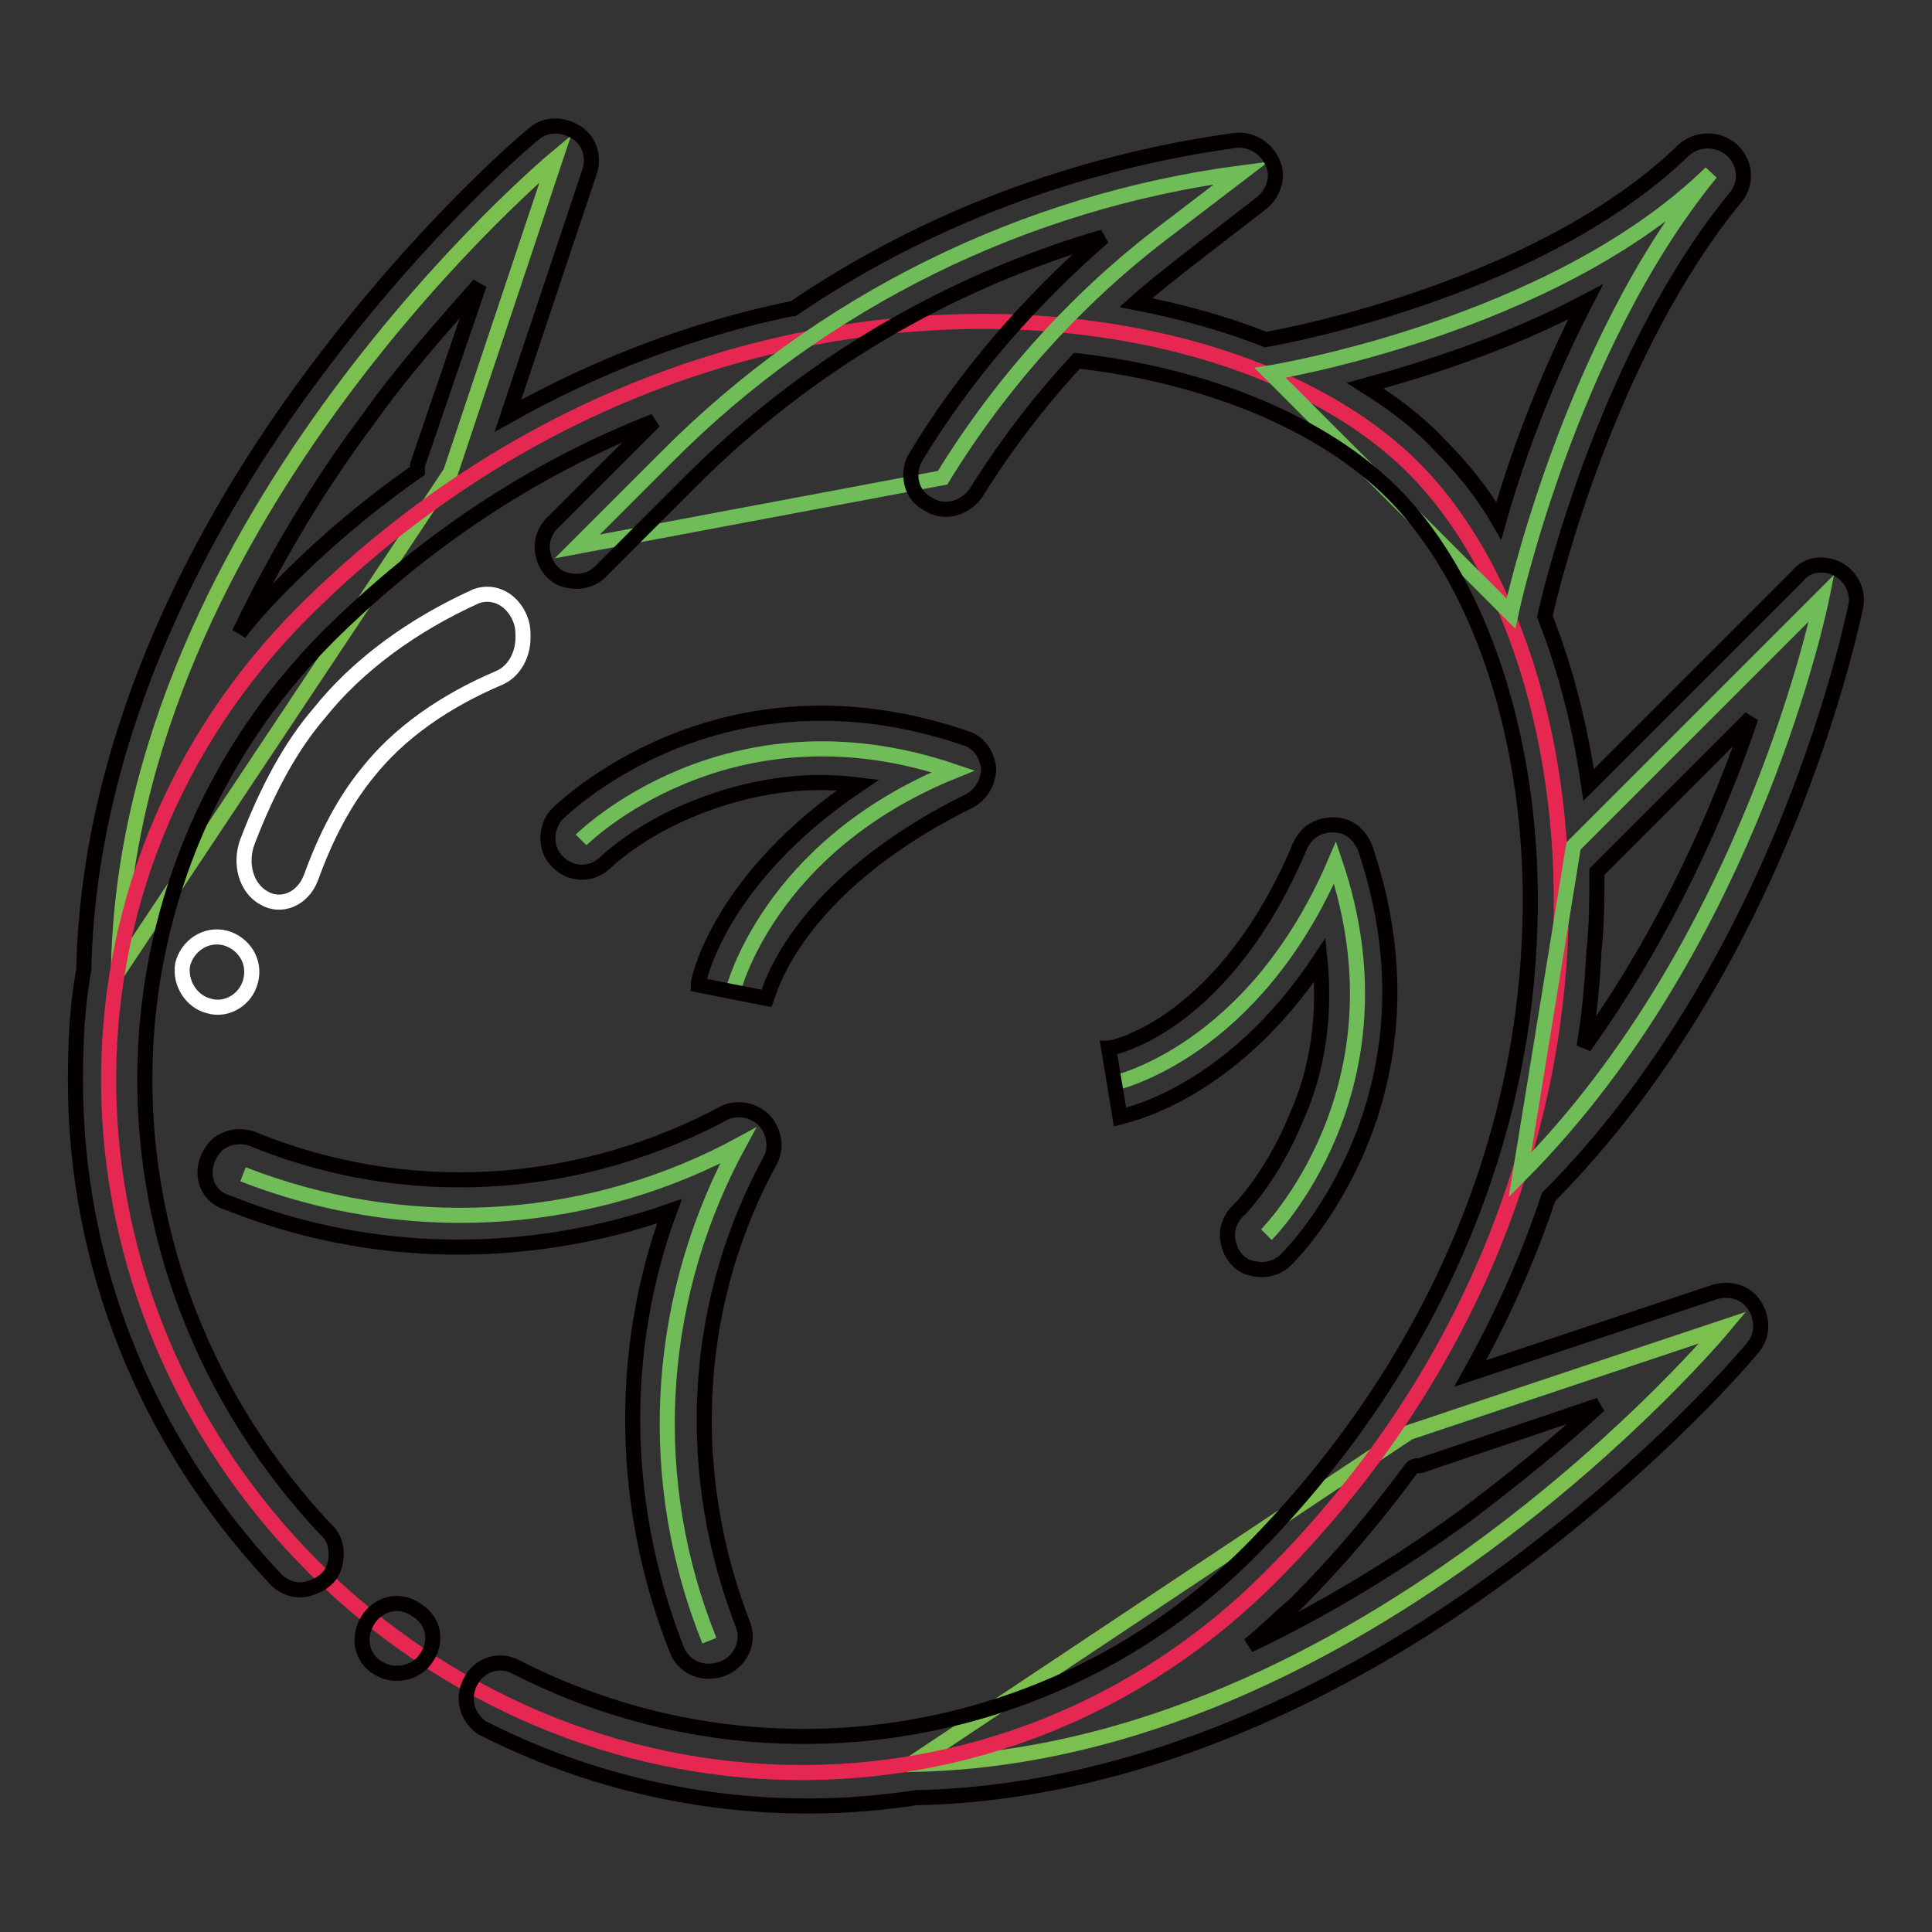
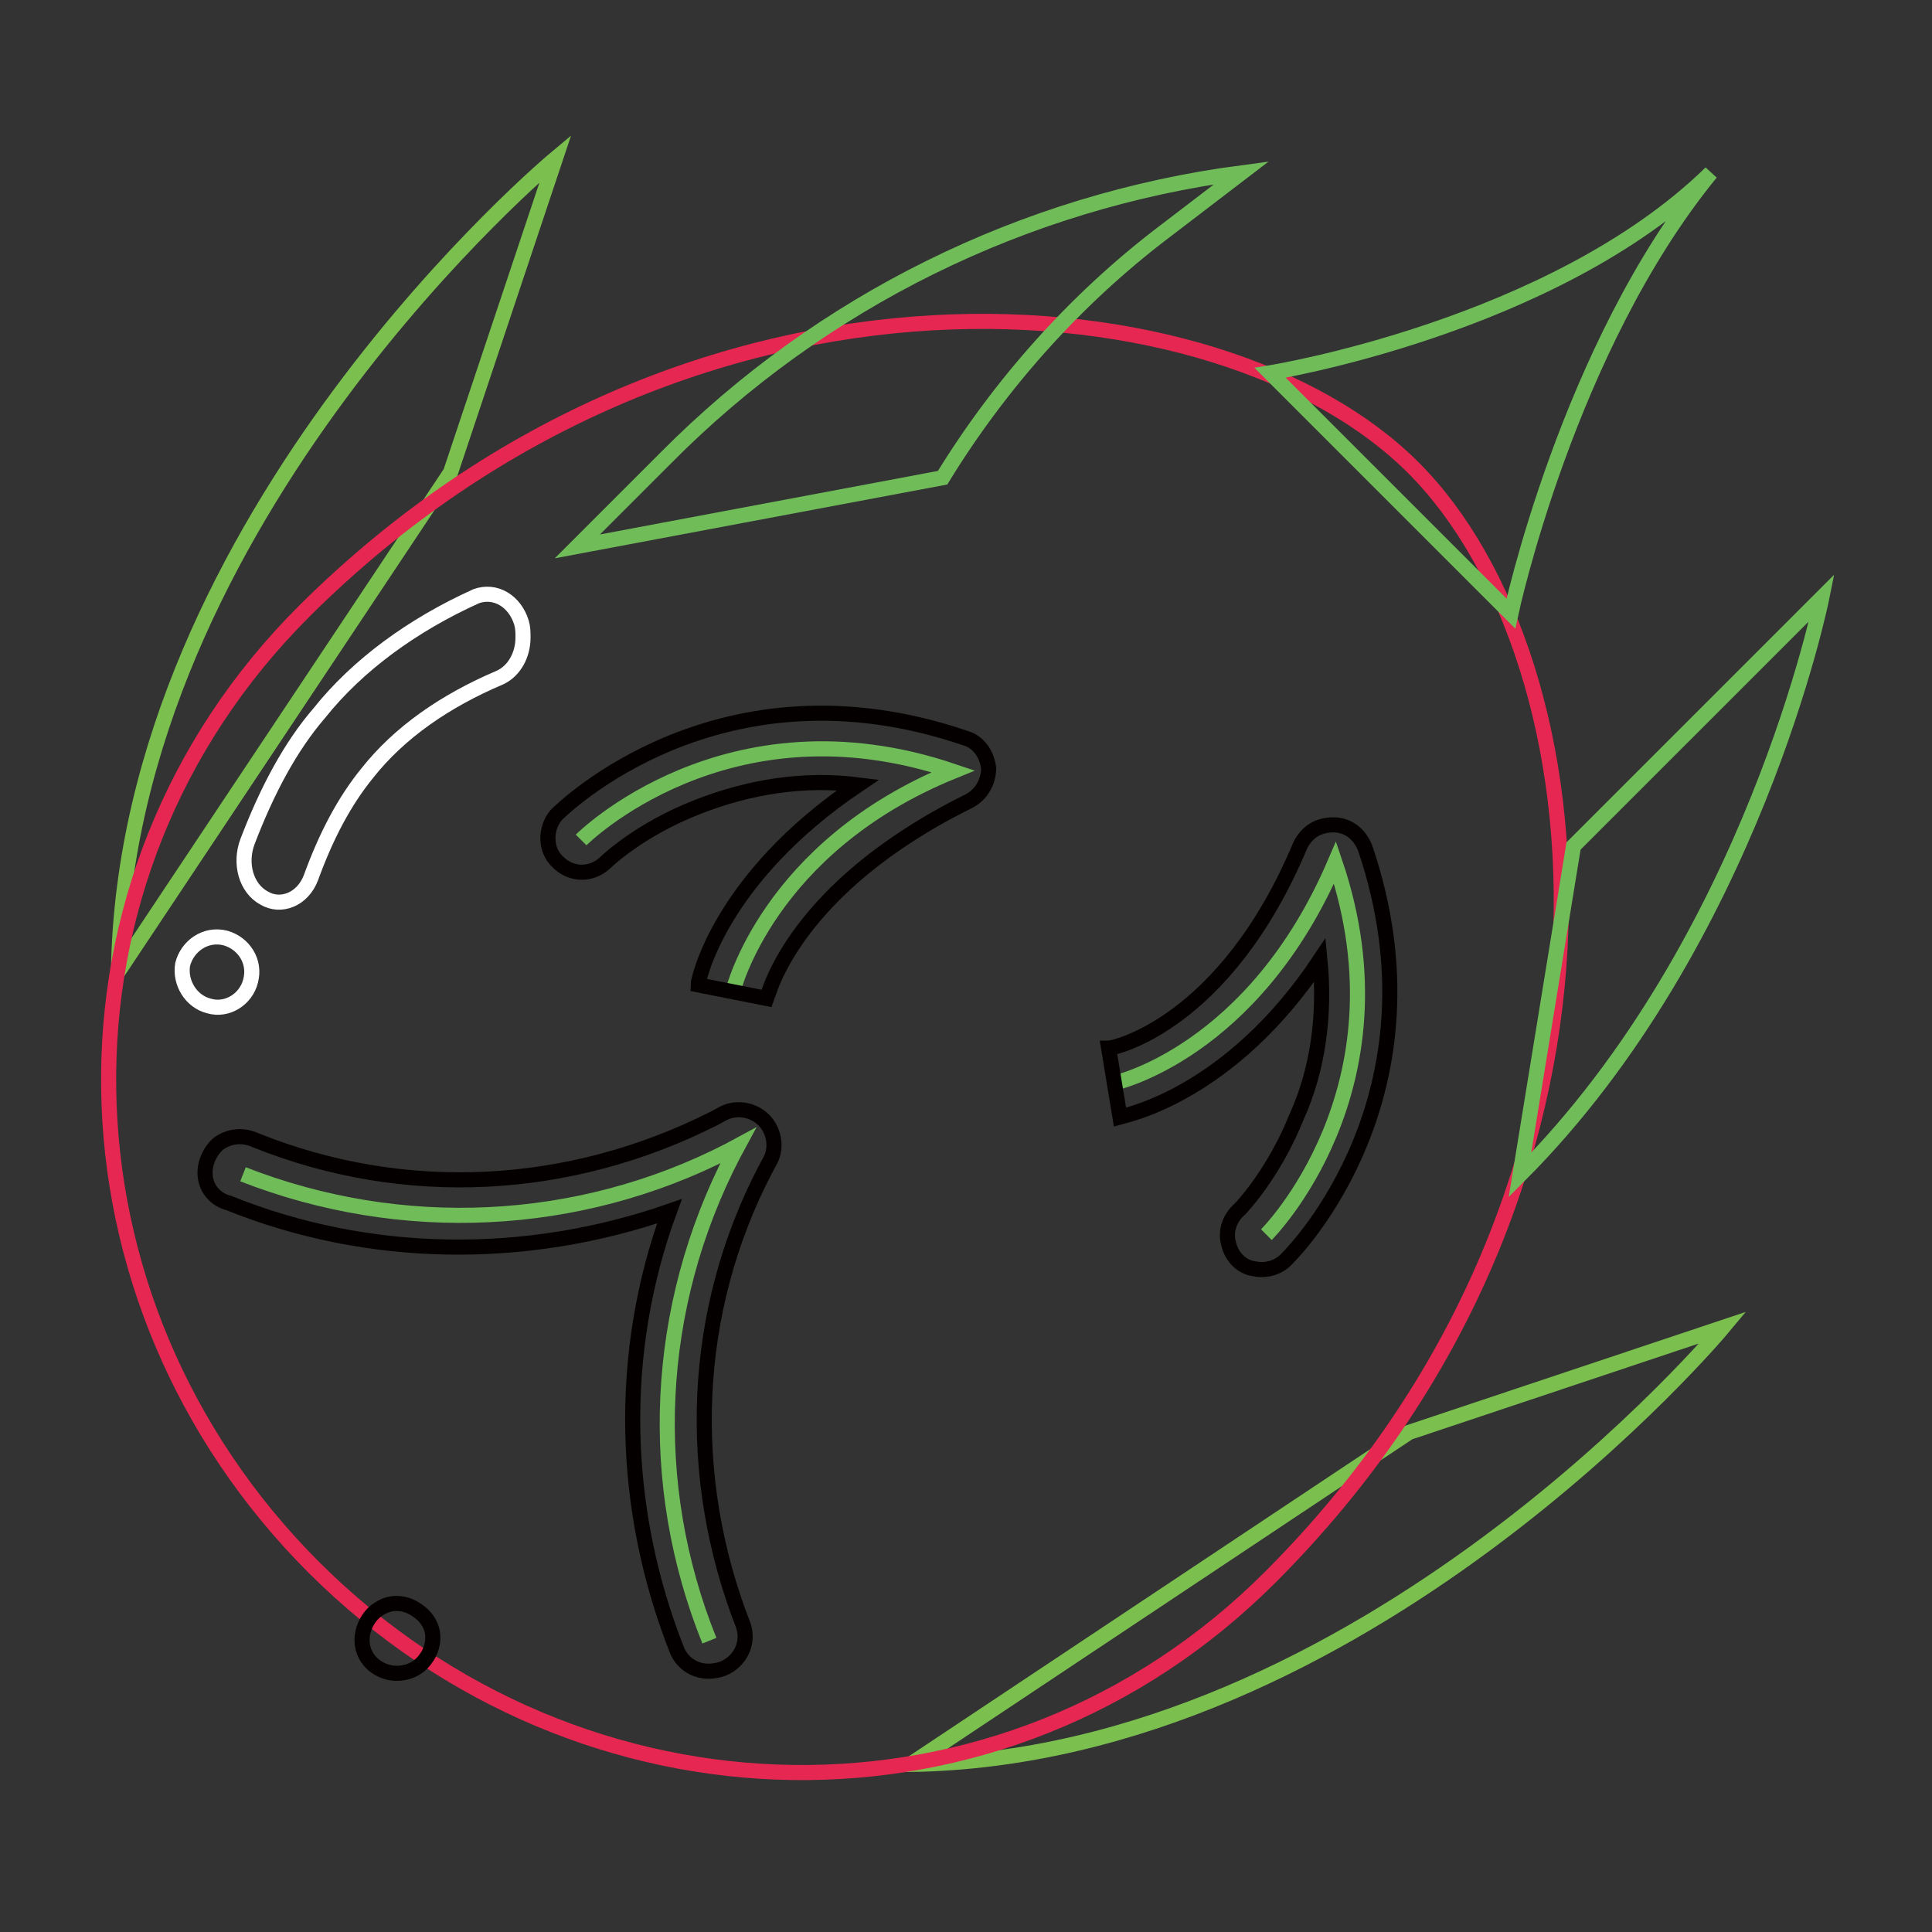
<svg xmlns="http://www.w3.org/2000/svg" version="1.1" x="0px" y="0px" viewBox="0 0 256 256" enable-background="new 0 0 256 256" xml:space="preserve">
  <rect x="0" y="0" width="256" height="256" fill="#333333" stroke="none" />
  <g>
    <path stroke-width="2" fill-opacity="0" stroke="#7bbf4f" d="M59.7,62.6l13.9-41.6c0,0-57,47.5-57.9,107.7L59.7,62.6z M186.7,189.8l41.6-13.9c0,0-47.5,57-107.7,57.9 L186.7,189.8L186.7,189.8z" />
    <path stroke-width="2" fill-opacity="0" stroke="#e62751" d="M187.3,62c25.4,25.4,32.7,95.3-19,147c-35.4,35.4-91.3,34-126.7-1.3C6.2,172.3,4.9,116.3,40.3,81 C91.6,29.9,161.9,36.5,187.3,62L187.3,62z" />
    <path stroke-width="2" fill-opacity="0" stroke="#6fbc59" d="M147.7,143.5c0,0,18.4-4,29.2-29.2c10.2,30.1-9.1,49.3-9.1,49.3 M94,217.4c-8.4-20.8-7.3-44.2,3.1-64.3 l0.7-1.3l-1.3,0.7c-19.9,10.2-43.3,11.3-64.3,3.1 M168.3,49.4c0,0,37.4-6,58.4-26.5c-19,23.2-26.5,58.4-26.5,58.4L168.3,49.4z  M208.5,112.1l32.9-32.9c0,0-9.1,45.5-40,76.5L208.5,112.1z M97.1,131.4c0,0,4.6-19.2,29.2-29.2C96.2,92,77,111.3,77,111.3  M76.5,72.4l11.7-11.7c20.6-20.8,47.5-34,76.3-37.8L153.9,31c-11.5,8.8-21.4,19.9-29,32.3L76.5,72.4L76.5,72.4z" />
    <path stroke-width="2" fill-opacity="0" stroke="#040000" d="M55.3,213.4c-1.5-1.1-3.5-1.3-5.1-0.2c-1.5,0.9-2.4,2.9-2.2,4.6c0.2,1.8,1.5,3.3,3.5,3.8 c1.8,0.4,3.8-0.2,4.9-1.8c0.7-0.9,1.1-2.2,0.9-3.5C57.1,215.2,56.4,214.1,55.3,213.4z M146.9,138.9l1.5,9.1 c0.7-0.2,14.6-2.9,26.5-20.8c0.7,7.1-0.2,14.4-3.1,20.8c-3.1,7.7-7.5,12.2-7.5,12.2c-1.3,1.1-2,2.9-1.5,4.6 c0.4,1.8,1.8,3.1,3.3,3.3c1.8,0.4,3.5-0.2,4.6-1.5c0.9-0.9,21.2-21.7,10.2-54.2c-0.7-1.8-2.2-3.1-4.2-3.1c-2,0-3.5,0.9-4.4,2.7 C162.3,135.8,147.5,138.9,146.9,138.9z M128.3,106.2c1.8-0.9,2.7-2.7,2.7-4.4c-0.2-1.8-1.3-3.5-3.1-4 c-32.5-11.1-53.3,9.3-54.2,10.2c-1.5,1.8-1.5,4.6,0.2,6.2c1.8,1.8,4.4,1.8,6.2,0.2c0,0,4.4-4.4,12.4-7.5c6.9-2.7,14.1-3.8,21.2-2.9 c-18.4,12.4-21.2,25.9-21.2,26.5l9.1,1.8C101.8,131.8,105.1,117.7,128.3,106.2z" />
-     <path stroke-width="2" fill-opacity="0" stroke="#040000" d="M245.9,80.3c0.4-2-0.7-4-2.4-4.9c-1.8-0.9-4-0.7-5.3,0.9L210.5,104c-1.1-7.5-2.9-15-5.8-22.3 c1.1-5.1,8.8-35.6,25.4-55.7c1.5-2,1.1-4.6-0.7-6.2c-1.8-1.5-4.4-1.5-6.2,0c-18.6,18.1-51.5,24.5-55.5,25.2 c-5.5-2.2-11.5-3.8-17.2-4.9c2-1.8,4.2-3.5,6.2-5.1l10.6-8.2c1.5-1.3,2.2-3.5,1.3-5.3c-0.9-2-2.9-3.1-4.9-2.9 c-21,2.9-41.1,10.4-58.6,22.3h-0.2C91.8,43.6,79,48.5,67.3,55.1l10.8-32.3c0.7-2,0-4.2-1.8-5.3c-1.8-1.1-4-1.1-5.5,0.2 C70.1,18.2,56,30.1,41.4,49.8c-13.5,18.1-29.6,46.4-30.3,78.7c-0.9,4.9-1.1,9.7-1.1,14.8c0,24.3,9.3,47.5,26.3,65.7 c1.1,1.3,2.9,2,4.6,1.5s3.1-1.5,3.5-3.3c0.4-1.8,0-3.5-1.3-4.6c-32.1-34.3-31.8-86,0.4-118.3C56.2,71.7,70.8,62,86.7,55.8l-1.5,1.5 L73.5,69c-1.3,1.1-2,2.9-1.5,4.6c0.4,1.8,1.8,3.1,3.3,3.3c1.8,0.4,3.5-0.2,4.6-1.5l11.7-11.7c15.3-15.3,34-26.3,54.6-32.3 c-9.7,8.4-18.4,18.4-25,29.4c-1.1,2.2-0.4,4.9,1.8,6c2,1.3,4.6,0.7,6.2-1.3c4-6.4,8.4-12.2,13.5-17.7c17.5,2,32.7,8.4,41.8,17.5 c12.4,12.4,19.5,35.6,18.1,60.1c-1.5,29.4-14.8,57.9-37.1,80.3c-25.6,25.6-65,31.8-97.5,15c-2.2-0.9-4.6,0-5.7,2.2 c-1.1,2.2-0.4,4.6,1.5,6c17.2,8.8,36.9,12.2,56.2,9.5c0.4,0,1.1-0.2,1.5-0.2c32.1-0.7,60.6-16.8,78.7-30.3 c19.7-14.6,31.6-28.7,32.1-29.4c1.3-1.5,1.3-3.8,0.2-5.5c-1.1-1.8-3.3-2.4-5.3-1.8L194.8,182c4.2-7.5,7.7-15.3,10.4-23.4 C236.4,127.2,245.5,82.1,245.9,80.3L245.9,80.3z M37.2,77.7c-2,2-3.8,4-5.5,6.2c4.9-10.2,10.6-19.7,17.2-28.5 c4.4-6.2,9.5-11.9,14.6-17.7l-8,23.4c-0.2,0.4-0.2,0.9-0.2,1.3C48.7,67,42.7,72.1,37.2,77.7z M211.6,115.5L232,95.1 c-4,11.9-11.1,28.3-22.1,43.6c0.7-4.2,1.1-8.4,1.3-12.6C211.6,122.5,211.6,119,211.6,115.5C211.6,115.7,211.6,115.5,211.6,115.5 L211.6,115.5z M180.9,51.1c8-2.2,18.6-5.5,29.2-11.1c-5.5,10.6-9.3,21.2-11.5,29c-2.2-3.8-4.9-7.1-8-10.2 C187.8,55.8,184.4,53.3,180.9,51.1L180.9,51.1z M188.2,194.2l23.7-8c-5.5,5.1-11.5,9.9-17.7,14.6c-9.1,6.6-18.6,12.4-28.7,17.2 c2.2-1.8,4.2-3.8,6.2-5.5c5.5-5.5,10.6-11.5,15.3-17.9C187.3,194.2,187.8,194.2,188.2,194.2z" />
    <path stroke-width="2" fill-opacity="0" stroke="#040000" d="M33.9,151.1c-1.5-0.7-3.3-0.7-4.9,0.4c-1.3,1.1-2,2.9-1.8,4.4c0.2,1.8,1.5,3.1,3.1,3.5 c18.6,7.5,39.4,7.7,58.4,1.1c-6.9,18.8-6.4,39.6,1.1,58.4c1.1,2.2,3.5,3.1,6,2.2c2.2-0.9,3.5-3.3,2.7-5.7 c-7.7-19.7-6.9-41.6,2.9-60.4l0.7-1.3c0.9-1.8,0.4-4-0.9-5.3c-1.3-1.3-3.5-1.8-5.3-0.9l-1.3,0.7C75.4,157.9,53.6,159,33.9,151.1 L33.9,151.1z" />
    <path stroke-width="2" fill-opacity="0" stroke="#ffffff" d="M48.7,102.4c4.2-5.3,10.2-9.5,17.5-12.6c2-0.9,3.1-3.1,3.1-5.3c0-0.7,0-1.3-0.2-2c-0.9-2.9-3.5-4.4-6-3.5 c-8.4,3.8-15.7,9.1-20.8,15.5c-3.8,4.4-6.9,10.2-9.5,17c-1.1,2.9-0.2,6.2,2.2,7.5c2.2,1.3,5.1,0.2,6.2-2.7 C43.2,110.8,45.6,106.2,48.7,102.4z M29.9,124.3c-2.7-0.7-5.1,1.1-5.7,3.5c-0.4,2.4,1.1,4.9,3.5,5.5c2.4,0.7,4.9-0.9,5.5-3.3 C33.9,127.4,32.3,125,29.9,124.3z" />
  </g>
</svg>